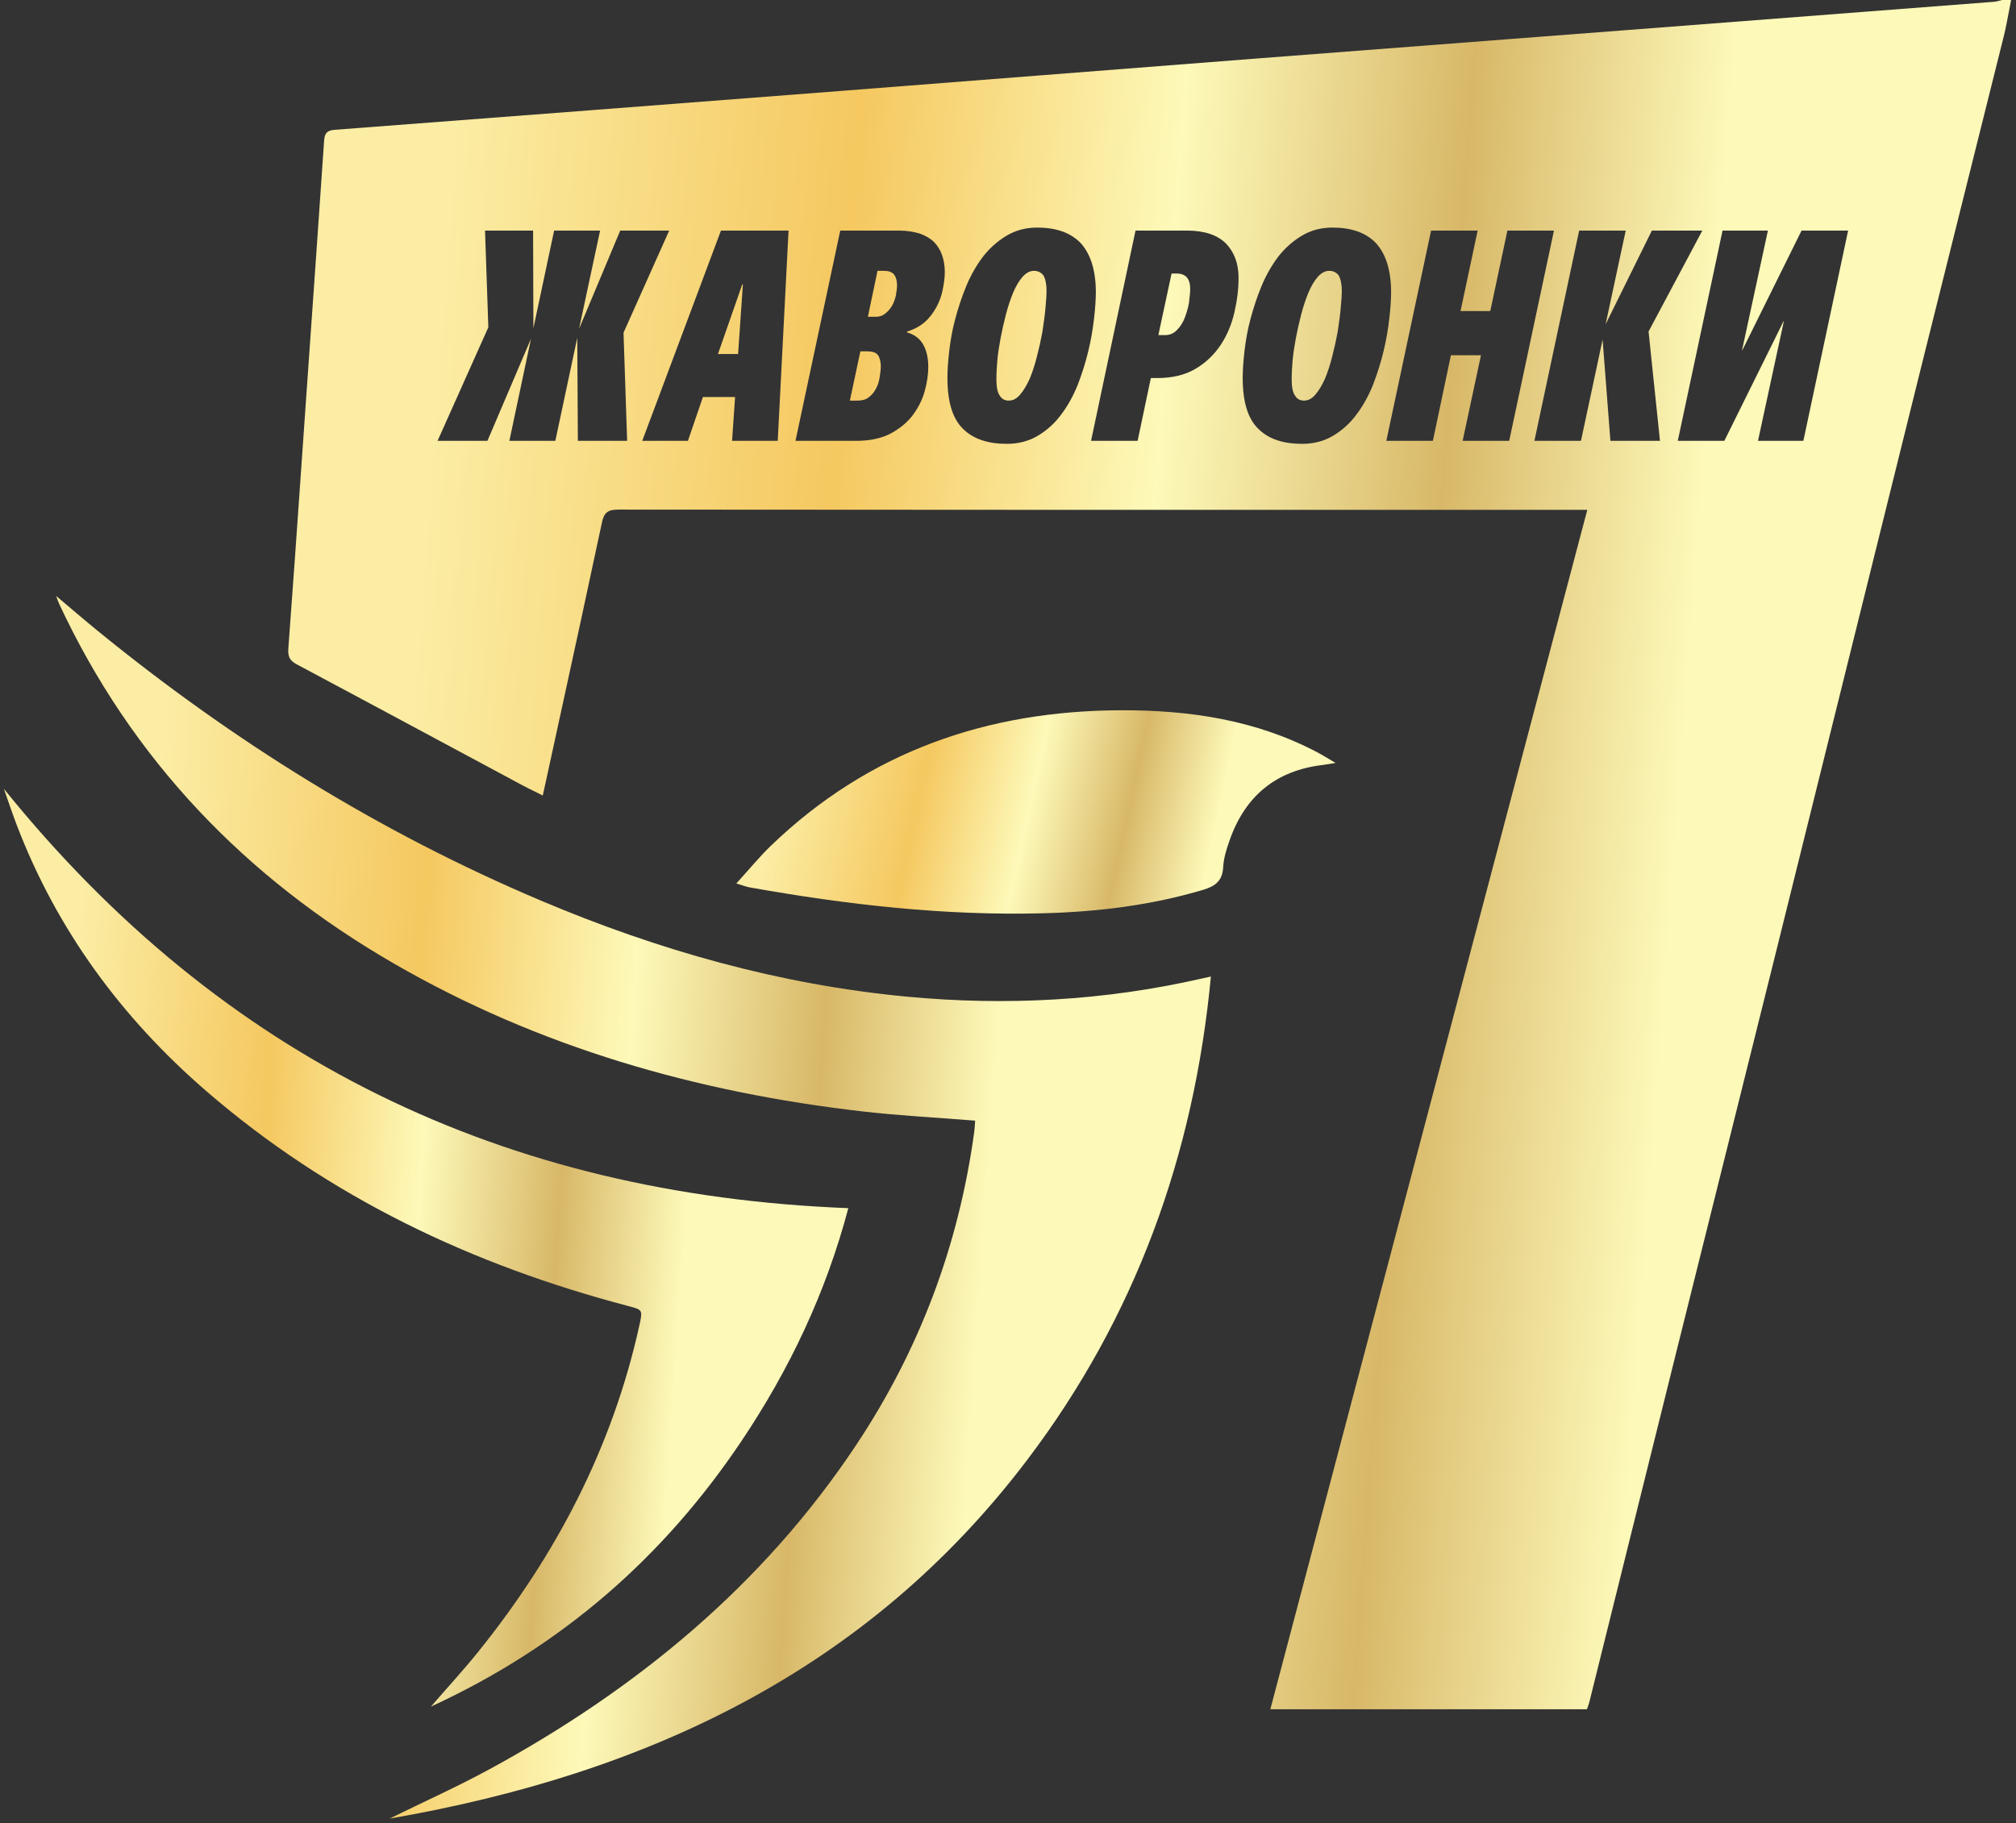
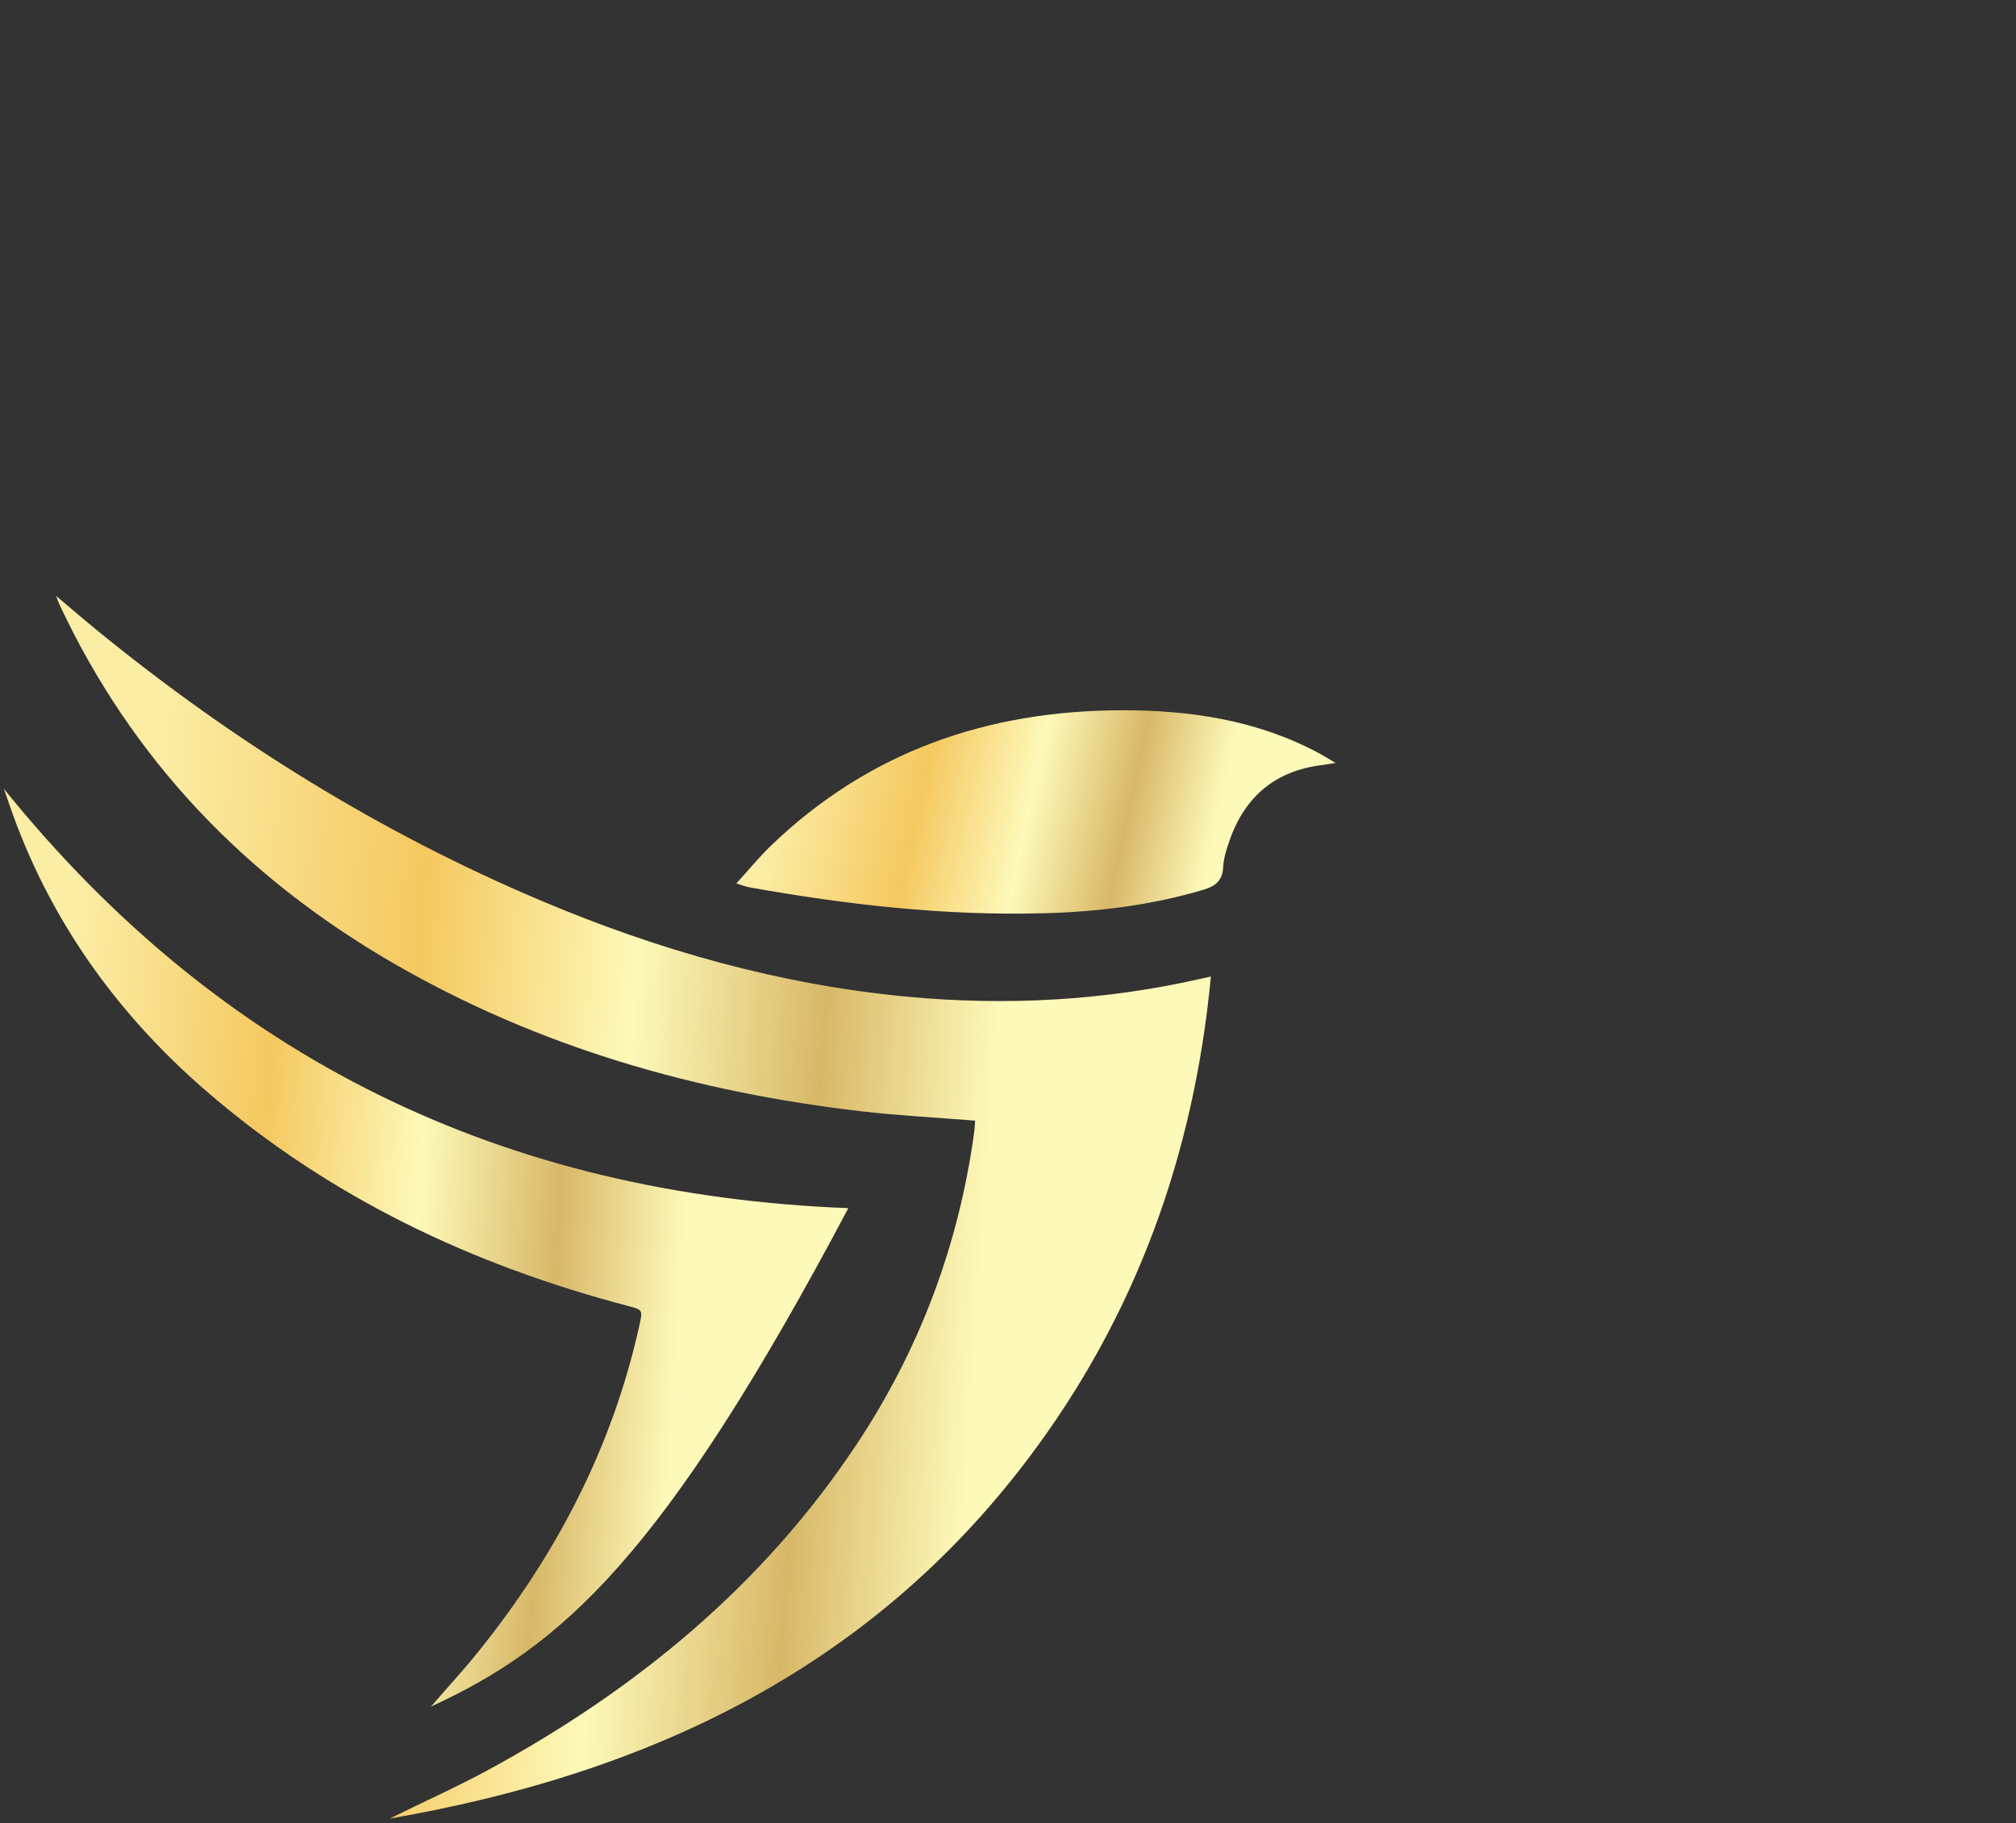
<svg xmlns="http://www.w3.org/2000/svg" width="765" height="692" viewBox="0 0 765 692" fill="none">
  <rect x="0" y="0" width="765" height="692" fill="#333333" stroke="none" />
-   <path fill-rule="evenodd" clip-rule="evenodd" d="M763.148 0.01C763.149 0.007 763.149 0.003 763.15 0L763.16 0.01H763.148ZM763.148 0.01H759.7C759.404 0.08 759.107 0.162 758.811 0.243C758.136 0.429 757.461 0.614 756.78 0.67C711.55 4.17 666.33 7.65 621.1 11.13C604.946 12.37 588.791 13.608 572.635 14.845C541.125 17.258 509.613 19.671 478.1 22.11C449.791 24.301 421.485 26.515 393.18 28.73C368.653 30.648 344.126 32.567 319.6 34.47C255.43 39.44 191.25 44.39 127.06 49.26C124.11 49.48 123.18 50.53 122.99 53.37C121.196 79.705 119.341 106.041 117.488 132.371C116.944 140.085 116.401 147.798 115.86 155.51C115.349 162.775 114.843 170.04 114.337 177.304C112.74 200.209 111.143 223.112 109.42 246.01C109.19 249.06 109.84 250.65 112.55 252.1C132.385 262.676 152.191 273.311 171.998 283.947C180.601 288.566 189.204 293.185 197.81 297.8C199.478 298.696 201.18 299.537 202.97 300.421C203.938 300.9 204.932 301.391 205.96 301.91C206.17 300.954 206.36 300.096 206.537 299.297C206.816 298.041 207.062 296.932 207.3 295.82C208.87 288.602 210.443 281.386 212.016 274.17C217.526 248.895 223.035 223.625 228.41 198.32C229.23 194.44 230.74 193.4 234.65 193.4C340.399 193.505 446.141 193.503 551.889 193.501C566.989 193.5 582.089 193.5 597.19 193.5H602.32C588.014 247.644 573.732 301.698 559.461 355.711C533.65 453.403 507.873 550.963 482.05 648.69H602.2C602.298 648.394 602.402 648.102 602.505 647.812C602.736 647.16 602.964 646.514 603.13 645.85C607.217 629.401 611.3 612.952 615.382 596.503C622.188 569.082 628.994 541.661 635.82 514.24C641.282 492.293 646.757 470.348 652.232 448.403C659.407 419.641 666.583 390.879 673.73 362.11C682.949 325.015 692.147 287.915 701.344 250.816C710.782 212.747 720.219 174.68 729.68 136.62C734.986 115.26 740.33 93.91 745.675 72.561C750.573 52.993 755.471 33.425 760.34 13.85C761.107 10.754 761.699 7.606 762.292 4.459C762.571 2.974 762.85 1.49 763.148 0.01ZM382.769 152.033C384.365 152.033 385.733 151.349 387.101 149.753C388.469 148.157 389.609 146.219 390.749 143.711C391.775 141.203 392.687 138.467 393.485 135.275C394.283 132.197 394.967 129.119 395.537 126.041L395.647 125.302L395.647 125.3C396.065 122.487 396.467 119.779 396.677 117.263C396.722 116.724 396.767 116.208 396.81 115.711L396.811 115.694L396.812 115.688V115.687V115.687C396.987 113.674 397.133 111.996 397.133 110.537C397.133 107.801 396.677 105.863 395.993 104.609C395.195 103.469 393.941 102.785 392.345 102.785C390.749 102.785 389.381 103.583 388.013 105.065C386.645 106.661 385.505 108.599 384.479 110.993C383.453 113.501 382.541 116.237 381.743 119.201C380.945 122.279 380.261 125.357 379.691 128.321C379.121 131.399 378.665 134.249 378.437 136.985C378.209 139.721 378.095 141.887 378.095 143.597C378.095 146.675 378.437 148.841 379.349 150.095C380.147 151.463 381.287 152.033 382.769 152.033ZM382.085 168.449C374.903 168.449 369.317 166.625 365.441 162.749C361.451 158.873 359.513 152.489 359.513 143.369C359.513 140.633 359.741 137.213 360.197 133.223C360.653 129.347 361.337 125.243 362.477 121.025C363.617 116.807 364.985 112.589 366.695 108.485C368.405 104.381 370.571 100.619 373.079 97.313C375.587 94.121 378.551 91.499 381.971 89.447C385.391 87.395 389.267 86.369 393.599 86.369C397.019 86.369 400.097 86.825 402.833 87.737C405.569 88.649 407.963 90.131 409.901 92.069C411.725 94.007 413.207 96.515 414.233 99.593C415.259 102.785 415.829 106.433 415.829 110.765C415.829 113.615 415.601 117.035 415.145 120.911C414.689 124.901 414.005 129.005 412.979 133.223C411.953 137.555 410.585 141.773 408.989 145.991C407.279 150.209 405.227 153.971 402.719 157.277C400.211 160.697 397.247 163.319 393.827 165.371C390.407 167.423 386.417 168.449 382.085 168.449ZM201.494 128.549L184.964 167.309H166.04L185.306 124.217L184.052 87.509H202.292L202.406 124.559L210.272 87.509H227.714L219.734 124.787L235.352 87.509H253.934L236.606 126.269L237.974 167.309H219.278L219.05 128.207L210.728 167.309H193.286L201.494 128.549ZM278.936 150.665H266.738L261.038 167.309H243.71L273.578 87.509H299.228L295.124 167.309H277.796L278.936 150.665ZM272.438 134.363H280.076L281.9 107.915H281.672L272.438 134.363ZM332.297 120.227H329.333L332.981 102.785H335.489C337.199 102.785 338.453 103.241 339.251 104.153C339.935 105.065 340.391 106.433 340.391 108.143C340.391 109.511 340.163 110.879 339.935 112.247L339.935 112.247C339.593 113.615 339.137 114.983 338.453 116.123C337.769 117.263 336.857 118.289 335.831 119.087C334.805 119.885 333.665 120.227 332.297 120.227ZM325.457 152.033H322.493L326.483 133.337H329.105C331.043 133.337 332.411 133.793 333.095 134.705C333.779 135.617 334.235 137.099 334.235 139.037C334.235 140.307 334.039 141.577 333.828 142.938L333.779 143.255C333.551 144.851 333.095 146.219 332.411 147.473C331.727 148.841 330.815 149.867 329.675 150.779C328.535 151.691 327.053 152.033 325.457 152.033ZM318.845 87.509L301.859 167.309H324.887C330.017 167.309 334.349 166.397 337.883 164.573C341.303 162.749 344.153 160.469 346.319 157.619C348.371 154.883 349.967 151.805 350.879 148.499C351.791 145.307 352.247 142.115 352.247 139.151C352.247 135.503 351.449 132.539 350.081 130.373C348.713 128.207 346.661 126.839 344.153 126.155L344.267 125.813C346.889 125.015 349.169 123.761 350.993 122.165C352.817 120.569 354.185 118.631 355.325 116.579C356.465 114.527 357.263 112.247 357.719 109.967C358.175 107.687 358.517 105.521 358.517 103.241C358.517 100.961 358.175 98.795 357.491 96.857C356.807 94.919 355.781 93.209 354.413 91.841C353.045 90.473 351.221 89.447 349.055 88.649C346.775 87.965 344.153 87.509 341.075 87.509H318.845ZM441.946 127.181H439.552L444.568 103.811H446.506C449.926 103.811 451.636 105.749 451.636 109.625C451.636 110.867 451.476 112.268 451.29 113.897L451.29 113.898C451.254 114.213 451.217 114.537 451.18 114.869C450.838 116.921 450.268 118.745 449.584 120.569C448.9 122.393 447.874 123.989 446.62 125.243C445.366 126.611 443.77 127.181 441.946 127.181ZM414.016 167.309H431.686L436.702 143.483H438.982C444.796 143.483 449.698 142.343 453.688 139.949C457.564 137.669 460.756 134.591 463.264 130.829C465.658 127.181 467.368 123.077 468.394 118.631C469.42 114.185 469.99 109.853 469.99 105.521C469.99 100.049 468.394 95.717 465.202 92.411C462.01 89.219 457.108 87.509 450.382 87.509H430.888L414.016 167.309ZM494.814 152.033C496.41 152.033 497.778 151.349 499.146 149.753C500.514 148.157 501.654 146.219 502.794 143.711C503.82 141.203 504.732 138.467 505.53 135.275C506.328 132.197 507.012 129.119 507.582 126.041L507.692 125.302L507.692 125.302C508.11 122.489 508.512 119.779 508.722 117.263C508.749 116.936 508.776 116.618 508.803 116.307L508.856 115.694L508.857 115.688V115.687V115.687C509.032 113.674 509.178 111.996 509.178 110.537C509.178 107.801 508.722 105.863 508.038 104.609C507.24 103.469 505.986 102.785 504.39 102.785C502.794 102.785 501.426 103.583 500.058 105.065C498.69 106.661 497.55 108.599 496.524 110.993C495.498 113.501 494.586 116.237 493.788 119.201C492.99 122.279 492.306 125.357 491.736 128.321C491.166 131.399 490.71 134.249 490.482 136.985C490.254 139.721 490.14 141.887 490.14 143.597C490.14 146.675 490.482 148.841 491.394 150.095C492.192 151.463 493.332 152.033 494.814 152.033ZM494.13 168.449C486.948 168.449 481.362 166.625 477.486 162.749C473.496 158.873 471.558 152.489 471.558 143.369C471.558 140.633 471.786 137.213 472.242 133.223C472.698 129.347 473.382 125.243 474.522 121.025C475.662 116.807 477.03 112.589 478.74 108.485C480.45 104.381 482.616 100.619 485.124 97.313C487.632 94.121 490.596 91.499 494.016 89.447C497.436 87.395 501.312 86.369 505.644 86.369C509.064 86.369 512.142 86.825 514.878 87.737C517.614 88.649 520.008 90.131 521.946 92.069C523.77 94.007 525.252 96.515 526.278 99.593C527.304 102.785 527.874 106.433 527.874 110.765C527.874 113.615 527.646 117.035 527.19 120.911C526.734 124.901 526.05 129.005 525.024 133.223C523.998 137.555 522.63 141.773 521.034 145.991C519.324 150.209 517.272 153.971 514.764 157.277C512.256 160.697 509.292 163.319 505.872 165.371C502.452 167.423 498.462 168.449 494.13 168.449ZM555.017 167.309H572.687L589.673 87.509H572.003L565.505 118.061H554.219L560.717 87.509H543.047L526.061 167.309H543.731L550.571 134.819H561.971L555.017 167.309ZM609.268 123.077L626.824 87.509H645.976L625.57 125.813L629.902 167.309H611.092L608.128 128.891L599.92 167.309H582.25L599.236 87.509H616.906L609.268 123.077ZM667.096 167.309H684.31L701.297 87.509H683.627L661.168 132.881H661.055L670.859 87.509H653.645L636.659 167.309H654.328L676.786 121.937H676.901L667.096 167.309Z" fill="url(#paint0_linear_501_4)" />
  <path d="M370.04 425.31C355.36 424.13 341.28 423.42 327.29 421.81C264.4 414.57 204.53 397.5 149.43 365.66C93.16 333.14 50 288.29 22.39 229.05C22.11 228.46 21.92 227.83 21.3 226.17C27.08 231.03 31.93 235.23 36.9 239.28C88.29 281.22 144.09 315.92 205.25 341.8C249.8 360.65 295.92 373.71 344.22 378.26C381.75 381.79 419.01 379.81 455.84 371.42C456.67 371.23 457.5 371.05 459.49 370.62C453.07 438.47 430.84 499.76 390.04 553.73C329.36 634.01 245.25 673.34 147.84 690.19C160.94 683.75 173.63 678.06 185.81 671.43C241.51 641.1 289.38 601.76 324.82 548.51C348.9 512.33 363.83 472.61 369.69 429.52C369.88 428.12 369.92 426.71 370.03 425.31H370.04Z" fill="url(#paint1_linear_501_4)" />
-   <path d="M1.49 299.39C84.22 401.97 191.18 453.45 321.91 458.52C313.42 490.63 299.54 519.83 281.32 546.97C251.71 591.09 213.12 624.84 163.52 647.69C170.03 640.17 175.92 633.79 181.35 627.04C210.96 590.3 232.33 549.47 242.59 503.15C243.94 497.04 243.84 497.1 238.48 495.69C179.18 480.12 124.97 454.43 78.33 414.13C46.22 386.38 21.66 353.05 6.39 313.21C4.75 308.94 3.32 304.59 1.48 299.39H1.49Z" fill="url(#paint2_linear_501_4)" />
+   <path d="M1.49 299.39C84.22 401.97 191.18 453.45 321.91 458.52C251.71 591.09 213.12 624.84 163.52 647.69C170.03 640.17 175.92 633.79 181.35 627.04C210.96 590.3 232.33 549.47 242.59 503.15C243.94 497.04 243.84 497.1 238.48 495.69C179.18 480.12 124.97 454.43 78.33 414.13C46.22 386.38 21.66 353.05 6.39 313.21C4.75 308.94 3.32 304.59 1.48 299.39H1.49Z" fill="url(#paint2_linear_501_4)" />
  <path d="M506.77 289.55C504.39 289.93 503.18 290.18 501.96 290.32C484.12 292.42 472.44 302.17 466.57 318.98C465.44 322.22 464.33 325.64 464.16 329.02C463.9 334.2 461.3 336.29 456.61 337.69C436.86 343.57 416.66 346.05 396.13 346.6C358.53 347.62 321.4 343.37 284.48 336.78C283.12 336.54 281.8 336.01 279.41 335.29C284.13 330.12 288.09 325.25 292.59 320.92C329.72 285.19 374.68 269.68 425.61 269.56C451.58 269.5 476.69 273.27 499.97 285.57C501.95 286.62 503.85 287.83 506.78 289.54L506.77 289.55Z" fill="url(#paint3_linear_501_4)" />
  <defs>
    <linearGradient id="paint0_linear_501_4" x1="165.274" y1="137.922" x2="673.424" y2="175.412" gradientUnits="userSpaceOnUse">
      <stop stop-color="#FBEDA4" />
      <stop offset="0.302" stop-color="#F5C860" />
      <stop offset="0.542" stop-color="#FDF9B9" />
      <stop offset="0.755" stop-color="#D8B868" />
      <stop offset="0.948" stop-color="#FDF9B9" />
    </linearGradient>
    <linearGradient id="paint1_linear_501_4" x1="58.764" y1="324.828" x2="399.571" y2="348.388" gradientUnits="userSpaceOnUse">
      <stop stop-color="#FBEDA4" />
      <stop offset="0.302" stop-color="#F5C860" />
      <stop offset="0.542" stop-color="#FDF9B9" />
      <stop offset="0.755" stop-color="#D8B868" />
      <stop offset="0.948" stop-color="#FDF9B9" />
    </linearGradient>
    <linearGradient id="paint2_linear_501_4" x1="28.876" y1="373.444" x2="278.154" y2="390.232" gradientUnits="userSpaceOnUse">
      <stop stop-color="#FBEDA4" />
      <stop offset="0.302" stop-color="#F5C860" />
      <stop offset="0.542" stop-color="#FDF9B9" />
      <stop offset="0.755" stop-color="#D8B868" />
      <stop offset="0.948" stop-color="#FDF9B9" />
    </linearGradient>
    <linearGradient id="paint3_linear_501_4" x1="298.85" y1="285.972" x2="468.64" y2="322.582" gradientUnits="userSpaceOnUse">
      <stop stop-color="#FBEDA4" />
      <stop offset="0.302" stop-color="#F5C860" />
      <stop offset="0.542" stop-color="#FDF9B9" />
      <stop offset="0.755" stop-color="#D8B868" />
      <stop offset="0.948" stop-color="#FDF9B9" />
    </linearGradient>
  </defs>
</svg>